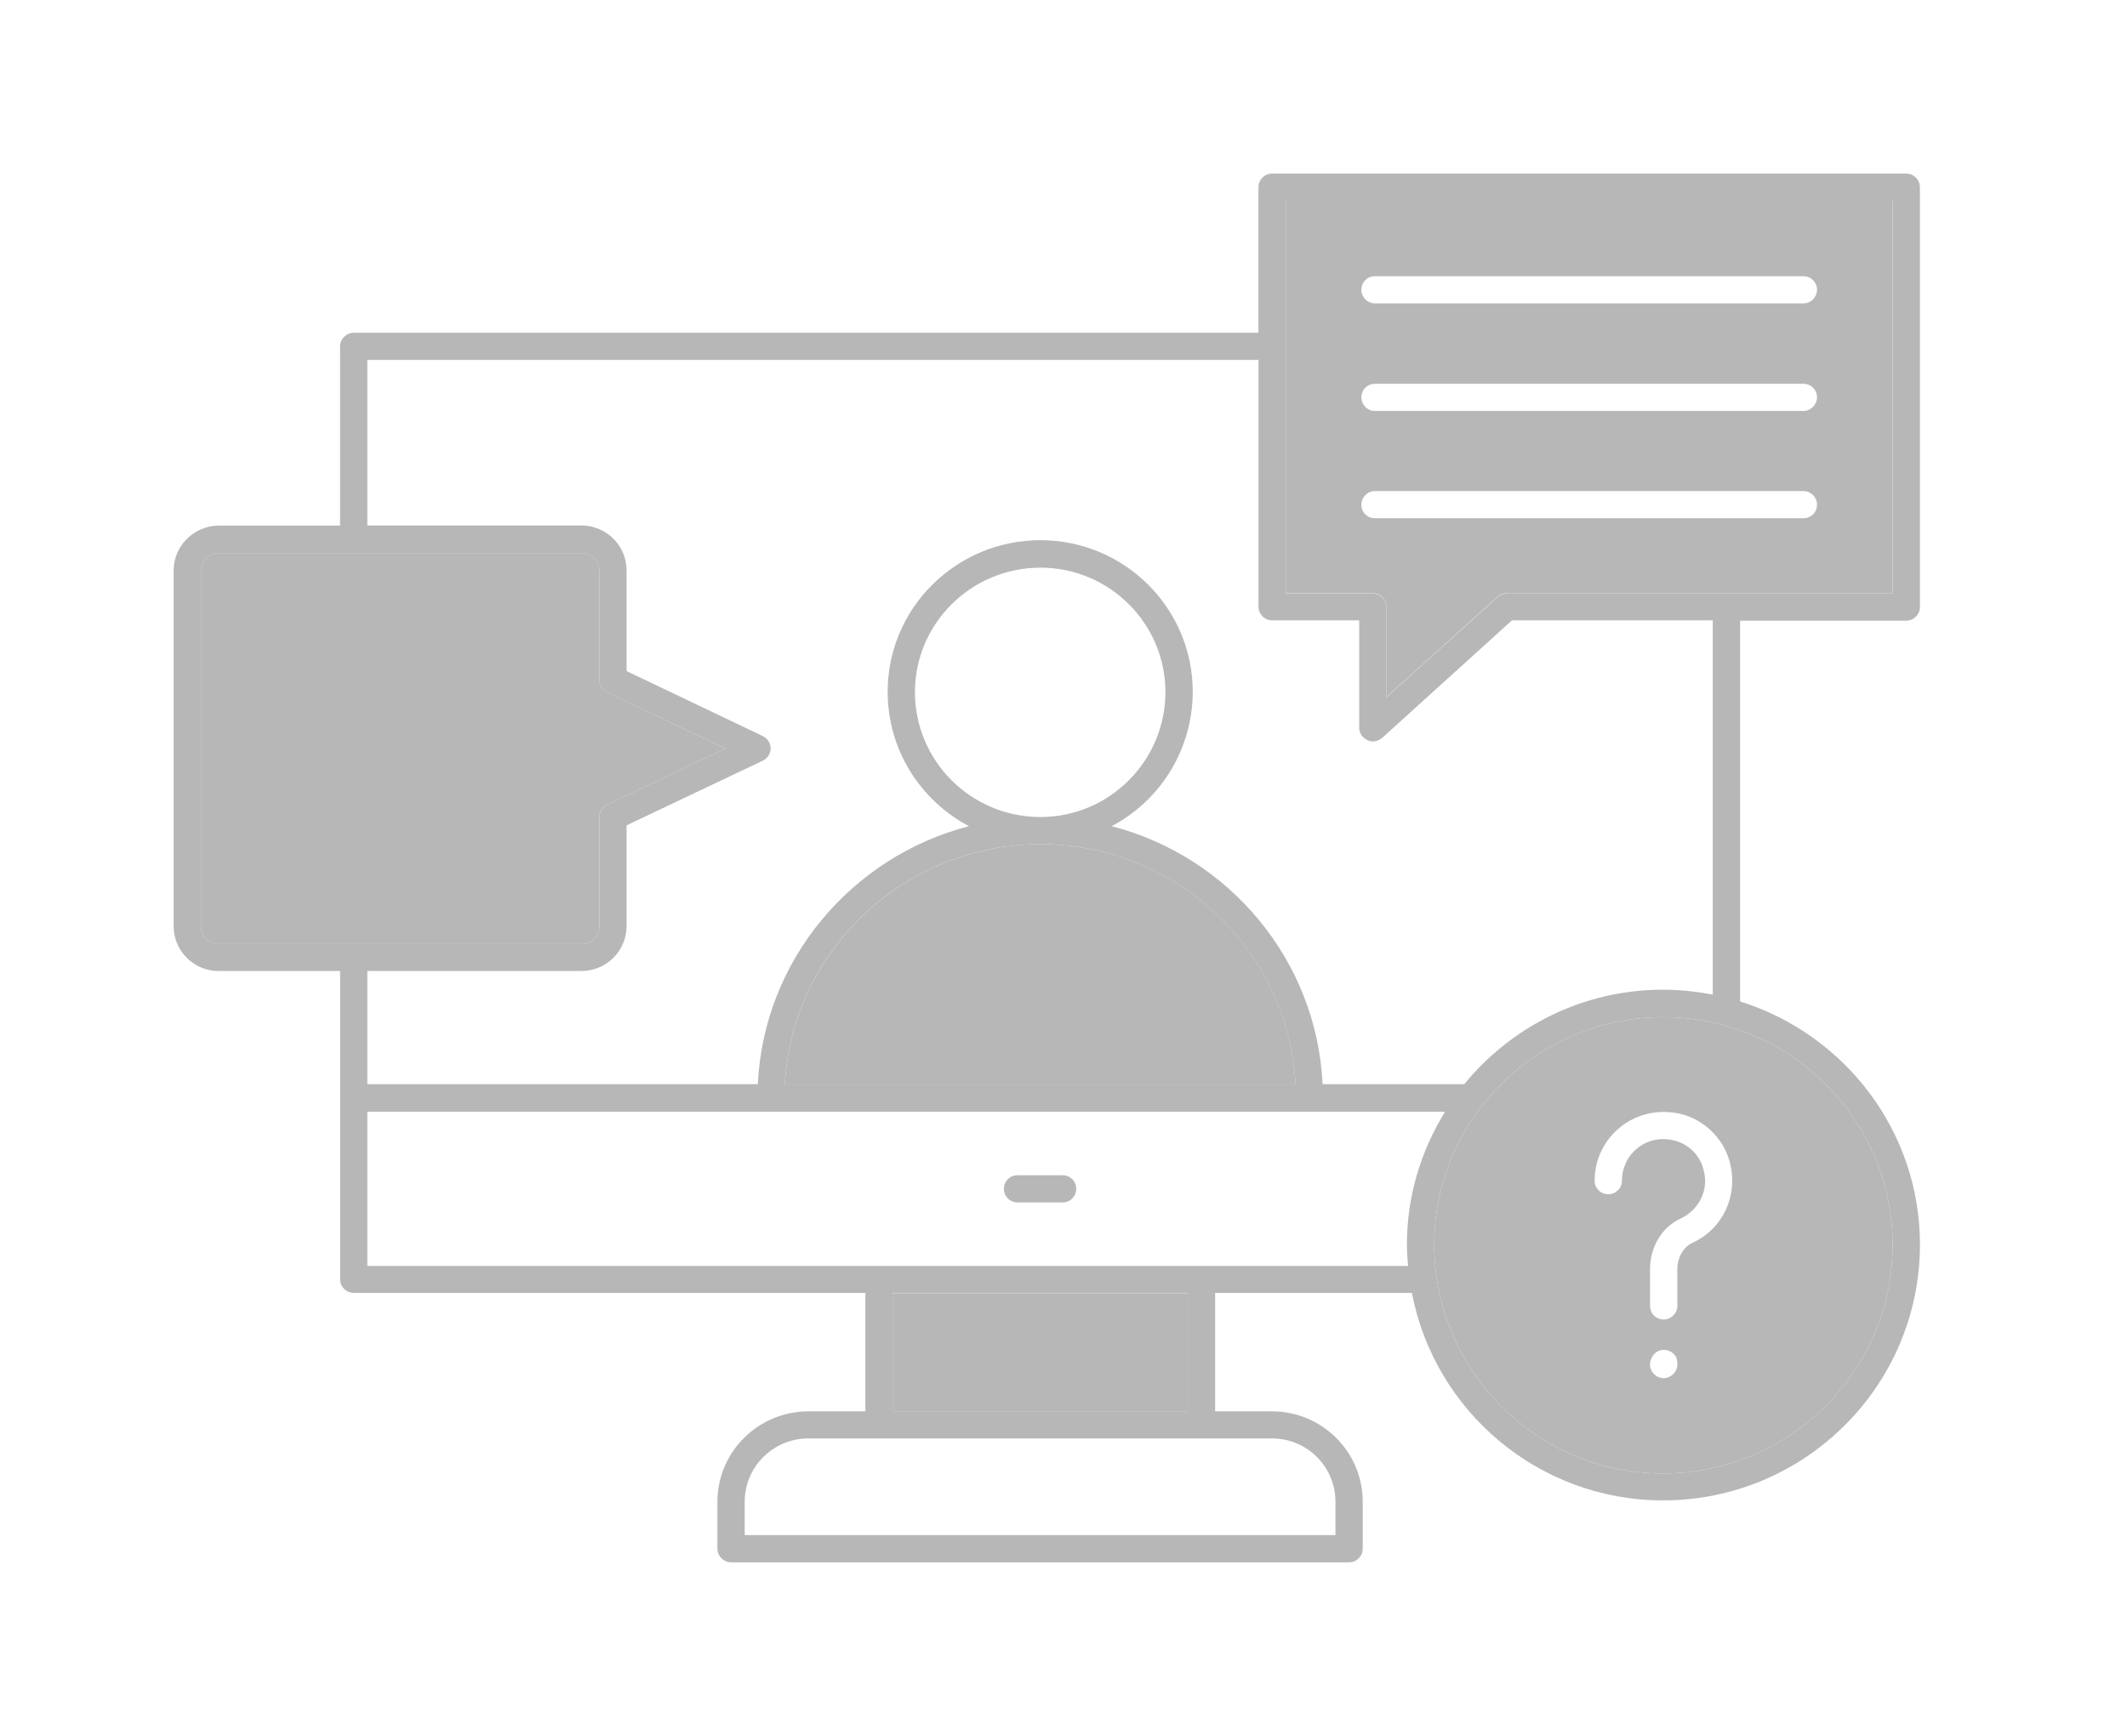
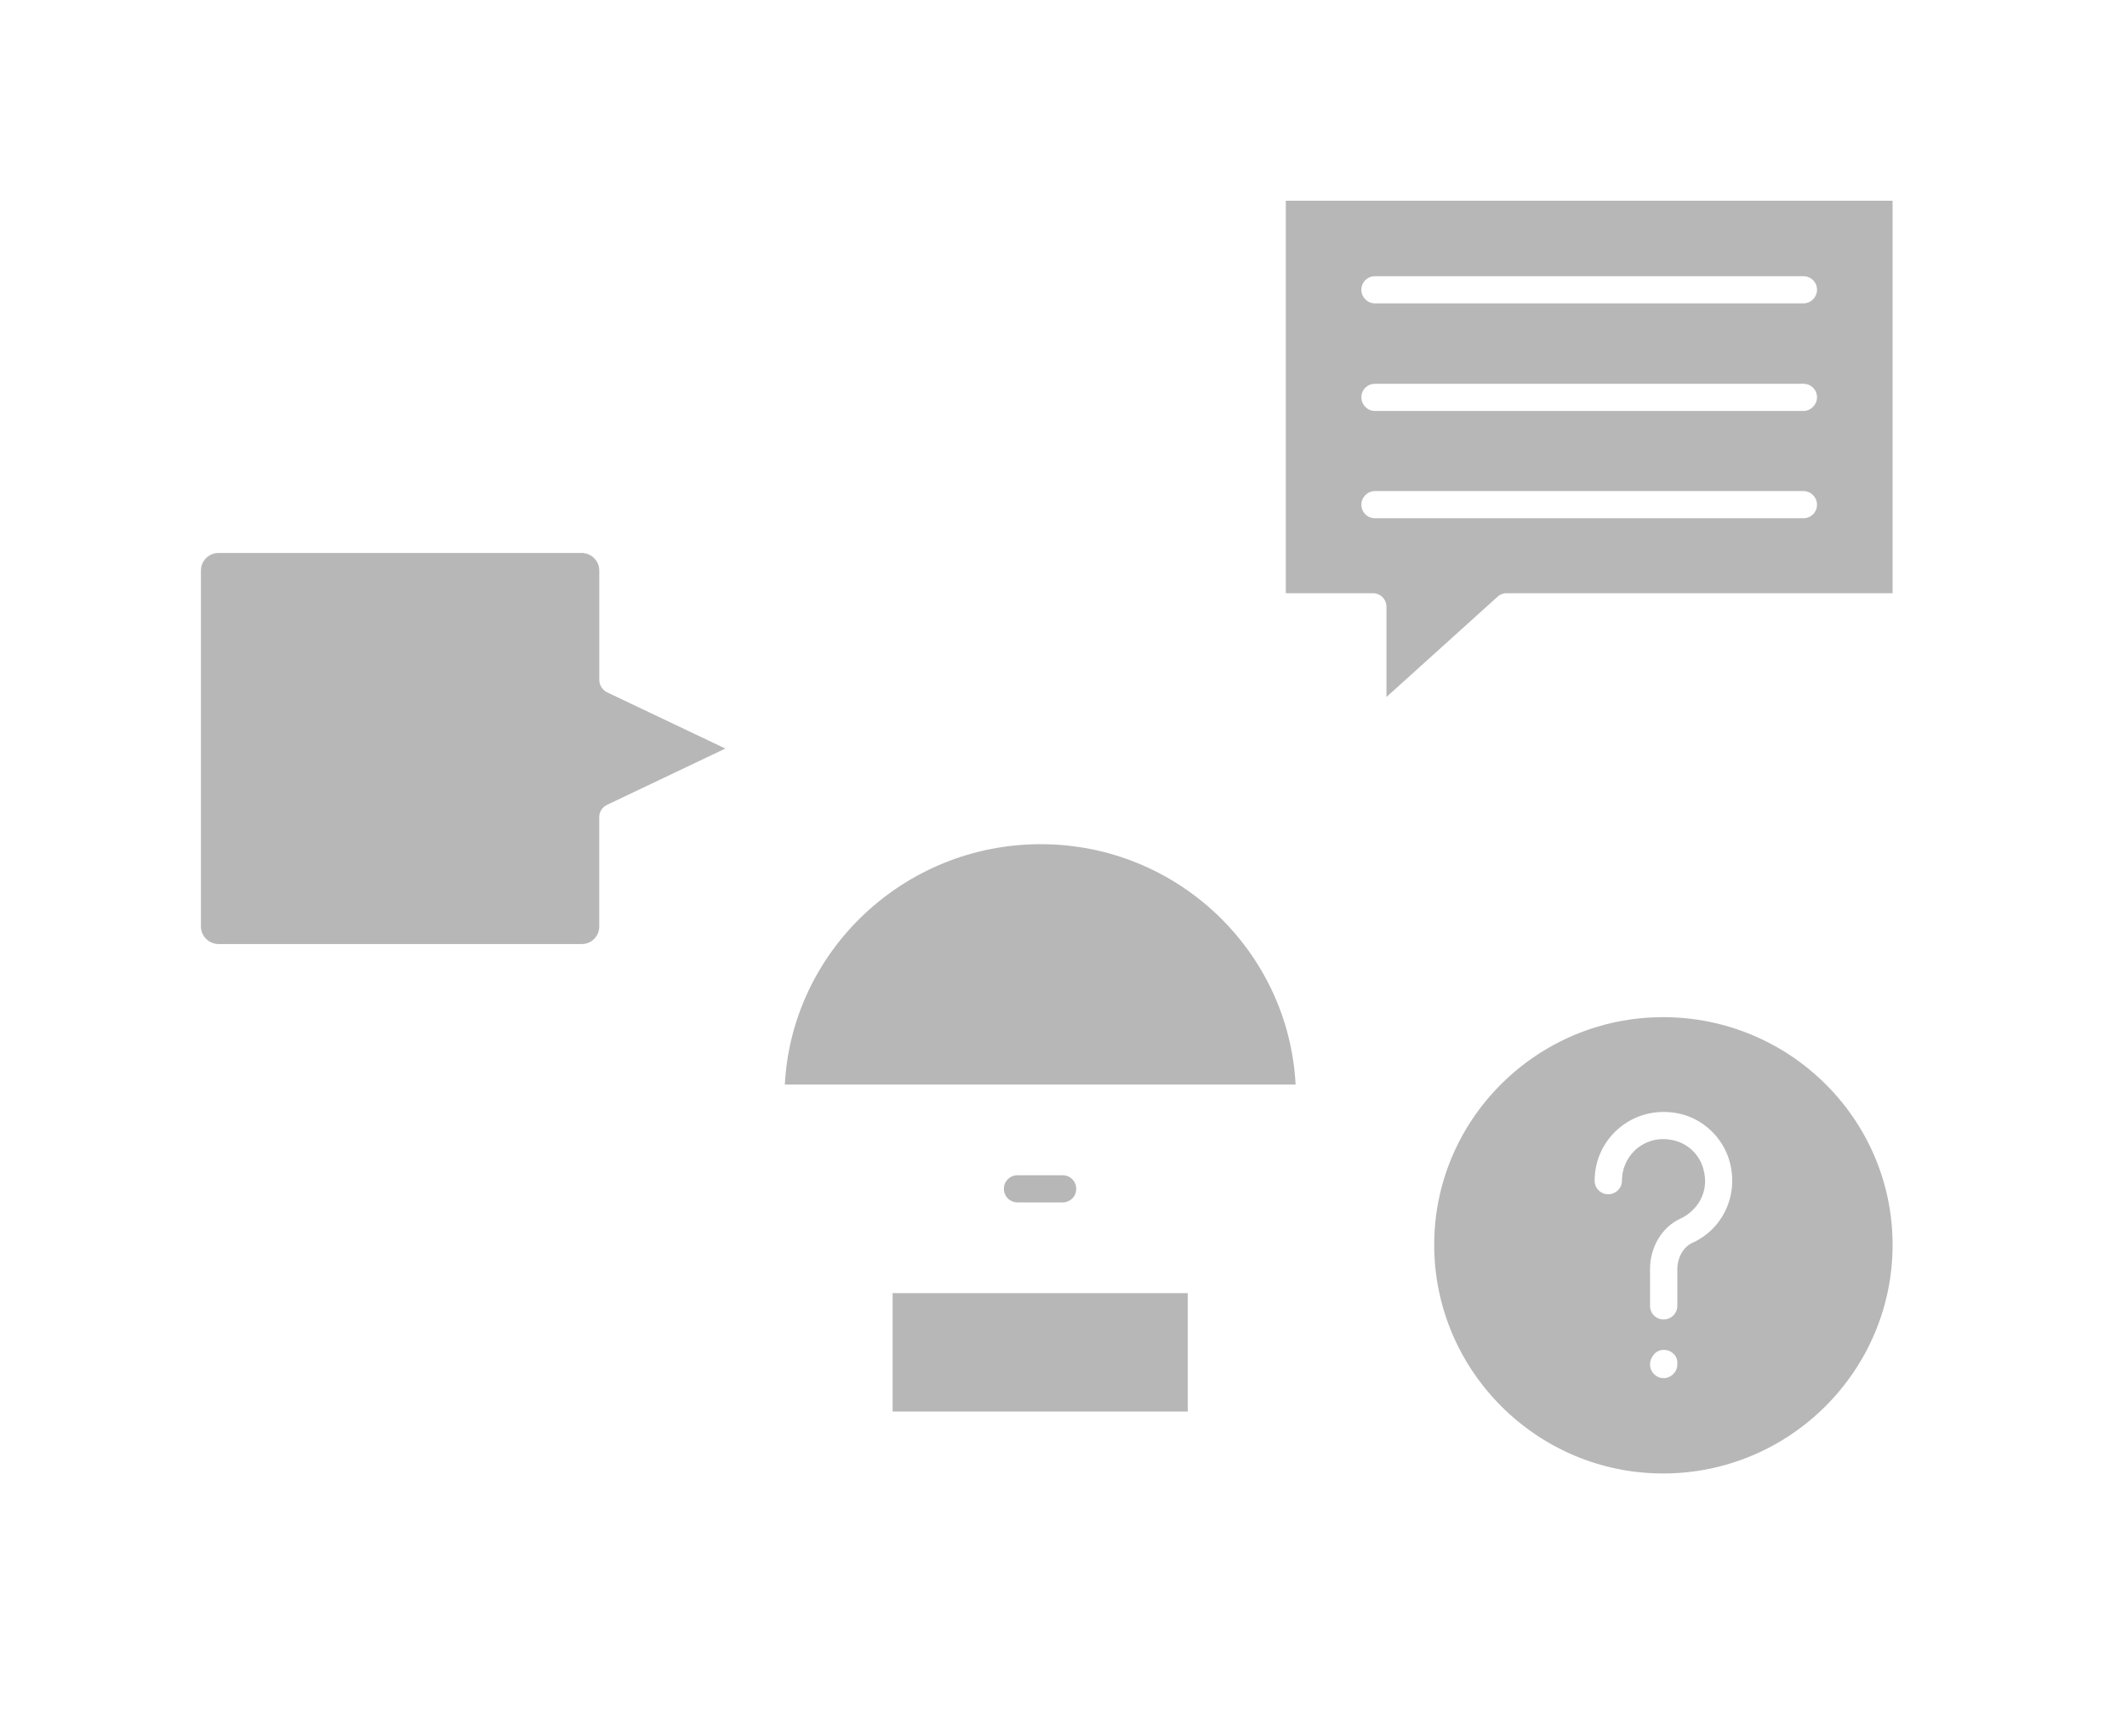
<svg xmlns="http://www.w3.org/2000/svg" width="49" height="40" viewBox="0 0 49 40" fill="none">
  <g clip-path="url(#clip0_109_1217)" filter="url(#filter0_d_109_1217)">
-     <path d="M43.914 10.302C44.09 10.302 44.229 10.158 44.229 9.989V0.313C44.229 0.144 44.09 0 43.914 0H29.306C29.13 0 28.991 0.144 28.991 0.313V3.668H8.148C7.978 3.668 7.834 3.812 7.834 3.981V8.111H5.037C4.465 8.118 4 8.581 4 9.144V17.343C4 17.913 4.465 18.376 5.037 18.376H7.835V25.48C7.835 25.655 7.979 25.793 8.149 25.793H19.935V28.522H18.627C17.47 28.522 16.527 29.454 16.527 30.606V31.689C16.527 31.858 16.672 32.002 16.841 32.002H31.078C31.255 32.002 31.393 31.858 31.393 31.689V30.606C31.393 29.454 30.456 28.522 29.299 28.522H27.993V25.793H32.526C33.047 28.516 35.442 30.574 38.314 30.574C41.577 30.574 44.23 27.933 44.23 24.678C44.23 22.056 42.488 19.828 40.087 19.077V10.303H43.914V10.302ZM8.462 4.293H28.992V9.982C28.992 10.151 29.131 10.295 29.307 10.295H31.312V12.773C31.312 12.892 31.387 13.005 31.501 13.055C31.539 13.074 31.582 13.086 31.626 13.086C31.701 13.086 31.777 13.055 31.84 13.005L34.831 10.295H39.457V18.919C39.087 18.85 38.709 18.806 38.313 18.806C36.466 18.806 34.819 19.657 33.731 20.984H30.469C30.331 18.118 28.313 15.739 25.61 15.038C26.76 14.429 27.478 13.237 27.477 11.94C27.477 10.013 25.905 8.448 23.969 8.448C22.027 8.448 20.449 10.013 20.449 11.94C20.449 13.286 21.209 14.45 22.322 15.038C19.62 15.739 17.596 18.118 17.457 20.984H8.462V18.375H13.396C13.969 18.375 14.434 17.911 14.434 17.341V15.019L17.571 13.53C17.684 13.473 17.753 13.367 17.753 13.248C17.753 13.123 17.684 13.017 17.571 12.961L14.434 11.464V9.142C14.434 8.573 13.969 8.109 13.396 8.109H8.462V4.293ZM23.976 15.453C27.113 15.453 29.683 17.912 29.846 20.991H18.08C18.243 17.906 20.827 15.453 23.976 15.453ZM23.969 14.827C22.372 14.827 21.078 13.538 21.078 11.947C21.078 10.37 22.372 9.081 23.969 9.081C25.559 9.081 26.848 10.37 26.848 11.947C26.848 13.531 25.56 14.827 23.969 14.827ZM5.037 17.749C4.815 17.753 4.632 17.577 4.629 17.355C4.629 17.353 4.629 17.351 4.629 17.349V9.15C4.629 8.924 4.811 8.743 5.037 8.743H13.397C13.624 8.743 13.806 8.924 13.806 9.15V11.665C13.806 11.79 13.875 11.897 13.982 11.953L16.711 13.248L13.989 14.544C13.875 14.6 13.806 14.707 13.806 14.825V17.347C13.806 17.572 13.63 17.754 13.397 17.754H5.037V17.749ZM29.3 29.146C30.112 29.146 30.765 29.797 30.765 30.604V31.374H17.156V30.604C17.156 29.797 17.815 29.146 18.627 29.146H29.3ZM20.563 28.521V25.792H27.363V28.521H20.563ZM32.437 25.172H8.462V21.617H33.291C32.738 22.512 32.411 23.558 32.411 24.684C32.412 24.853 32.424 25.009 32.437 25.172ZM43.6 24.684C43.6 27.587 41.231 29.954 38.313 29.954C35.409 29.954 33.04 27.588 33.04 24.684C33.04 21.792 35.409 19.439 38.313 19.439C41.231 19.439 43.6 21.793 43.6 24.684ZM34.706 9.676C34.629 9.674 34.554 9.704 34.499 9.758L31.94 12.067V9.989C31.94 9.814 31.802 9.676 31.626 9.676H29.621V0.626H43.601V9.67H34.707V9.676H34.706Z" fill="#B7B7B7" />
    <path d="M38.313 19.439C35.409 19.439 33.04 21.793 33.04 24.684C33.04 27.587 35.409 29.954 38.313 29.954C41.23 29.954 43.6 27.588 43.6 24.684C43.6 21.793 41.231 19.439 38.313 19.439ZM38.641 27.444C38.641 27.613 38.496 27.757 38.326 27.757C38.15 27.757 38.012 27.613 38.012 27.444C38.012 27.268 38.15 27.105 38.326 27.105C38.496 27.105 38.641 27.23 38.641 27.399V27.444ZM38.987 24.64C38.779 24.735 38.641 24.979 38.641 25.247V26.092C38.641 26.268 38.496 26.405 38.326 26.405C38.15 26.405 38.012 26.268 38.012 26.092V25.247C38.012 24.735 38.288 24.271 38.722 24.077C39.08 23.908 39.401 23.476 39.237 22.925C39.149 22.606 38.886 22.355 38.565 22.28C38.257 22.205 37.962 22.268 37.723 22.456C37.497 22.638 37.365 22.913 37.365 23.207C37.365 23.382 37.221 23.52 37.051 23.52C36.874 23.52 36.736 23.382 36.736 23.207C36.736 22.718 36.956 22.268 37.333 21.968C37.717 21.661 38.22 21.554 38.709 21.667C39.244 21.792 39.69 22.218 39.841 22.75C40.061 23.52 39.703 24.315 38.987 24.64ZM20.563 25.798H27.363V28.527H20.563V25.798ZM29.621 0.626V9.67H31.626C31.802 9.67 31.94 9.807 31.94 9.983V12.061L34.499 9.751C34.554 9.698 34.629 9.668 34.706 9.67H43.6V0.626H29.621ZM41.545 7.942H31.676C31.5 7.942 31.362 7.805 31.362 7.629C31.362 7.46 31.5 7.316 31.676 7.316H41.545C41.721 7.316 41.859 7.46 41.859 7.629C41.859 7.805 41.72 7.942 41.545 7.942ZM41.545 5.47H31.676C31.5 5.47 31.362 5.326 31.362 5.157C31.362 4.981 31.5 4.844 31.676 4.844H41.545C41.721 4.844 41.859 4.981 41.859 5.157C41.859 5.32 41.72 5.47 41.545 5.47ZM41.545 2.991H31.676C31.5 2.991 31.362 2.848 31.362 2.678C31.362 2.503 31.5 2.365 31.676 2.365H41.545C41.721 2.365 41.859 2.503 41.859 2.678C41.859 2.848 41.72 2.991 41.545 2.991ZM29.847 20.991H18.08C18.243 17.912 20.827 15.453 23.976 15.453C27.113 15.453 29.684 17.906 29.847 20.991ZM16.71 13.249L13.988 14.545C13.874 14.601 13.805 14.707 13.805 14.826V17.348C13.805 17.573 13.629 17.755 13.396 17.755H5.037C4.812 17.753 4.63 17.572 4.629 17.348V9.149C4.629 8.924 4.811 8.742 5.037 8.742H13.397C13.624 8.742 13.806 8.924 13.806 9.149V11.664C13.806 11.789 13.875 11.896 13.982 11.952L16.71 13.249ZM24.479 23.082H23.442C23.265 23.082 23.127 23.219 23.127 23.395C23.127 23.57 23.265 23.708 23.442 23.708H24.479C24.655 23.708 24.793 23.57 24.793 23.395C24.793 23.219 24.655 23.082 24.479 23.082Z" fill="#B7B7B7" />
  </g>
  <defs>
    <filter id="filter0_d_109_1217" x="0" y="0" width="48.228" height="40" filterUnits="userSpaceOnUse" color-interpolation-filters="sRGB">
      <feFlood flood-opacity="0" result="BackgroundImageFix" />
      <feColorMatrix in="SourceAlpha" type="matrix" values="0 0 0 0 0 0 0 0 0 0 0 0 0 0 0 0 0 0 127 0" result="hardAlpha" />
      <feOffset dy="4" />
      <feGaussianBlur stdDeviation="2" />
      <feComposite in2="hardAlpha" operator="out" />
      <feColorMatrix type="matrix" values="0 0 0 0 0 0 0 0 0 0 0 0 0 0 0 0 0 0 0.25 0" />
      <feBlend mode="normal" in2="BackgroundImageFix" result="effect1_dropShadow_109_1217" />
      <feBlend mode="normal" in="SourceGraphic" in2="effect1_dropShadow_109_1217" result="shape" />
    </filter>
    <clipPath id="clip0_109_1217">
      <rect width="40.229" height="32" fill="white" transform="translate(4)" />
    </clipPath>
  </defs>
</svg>